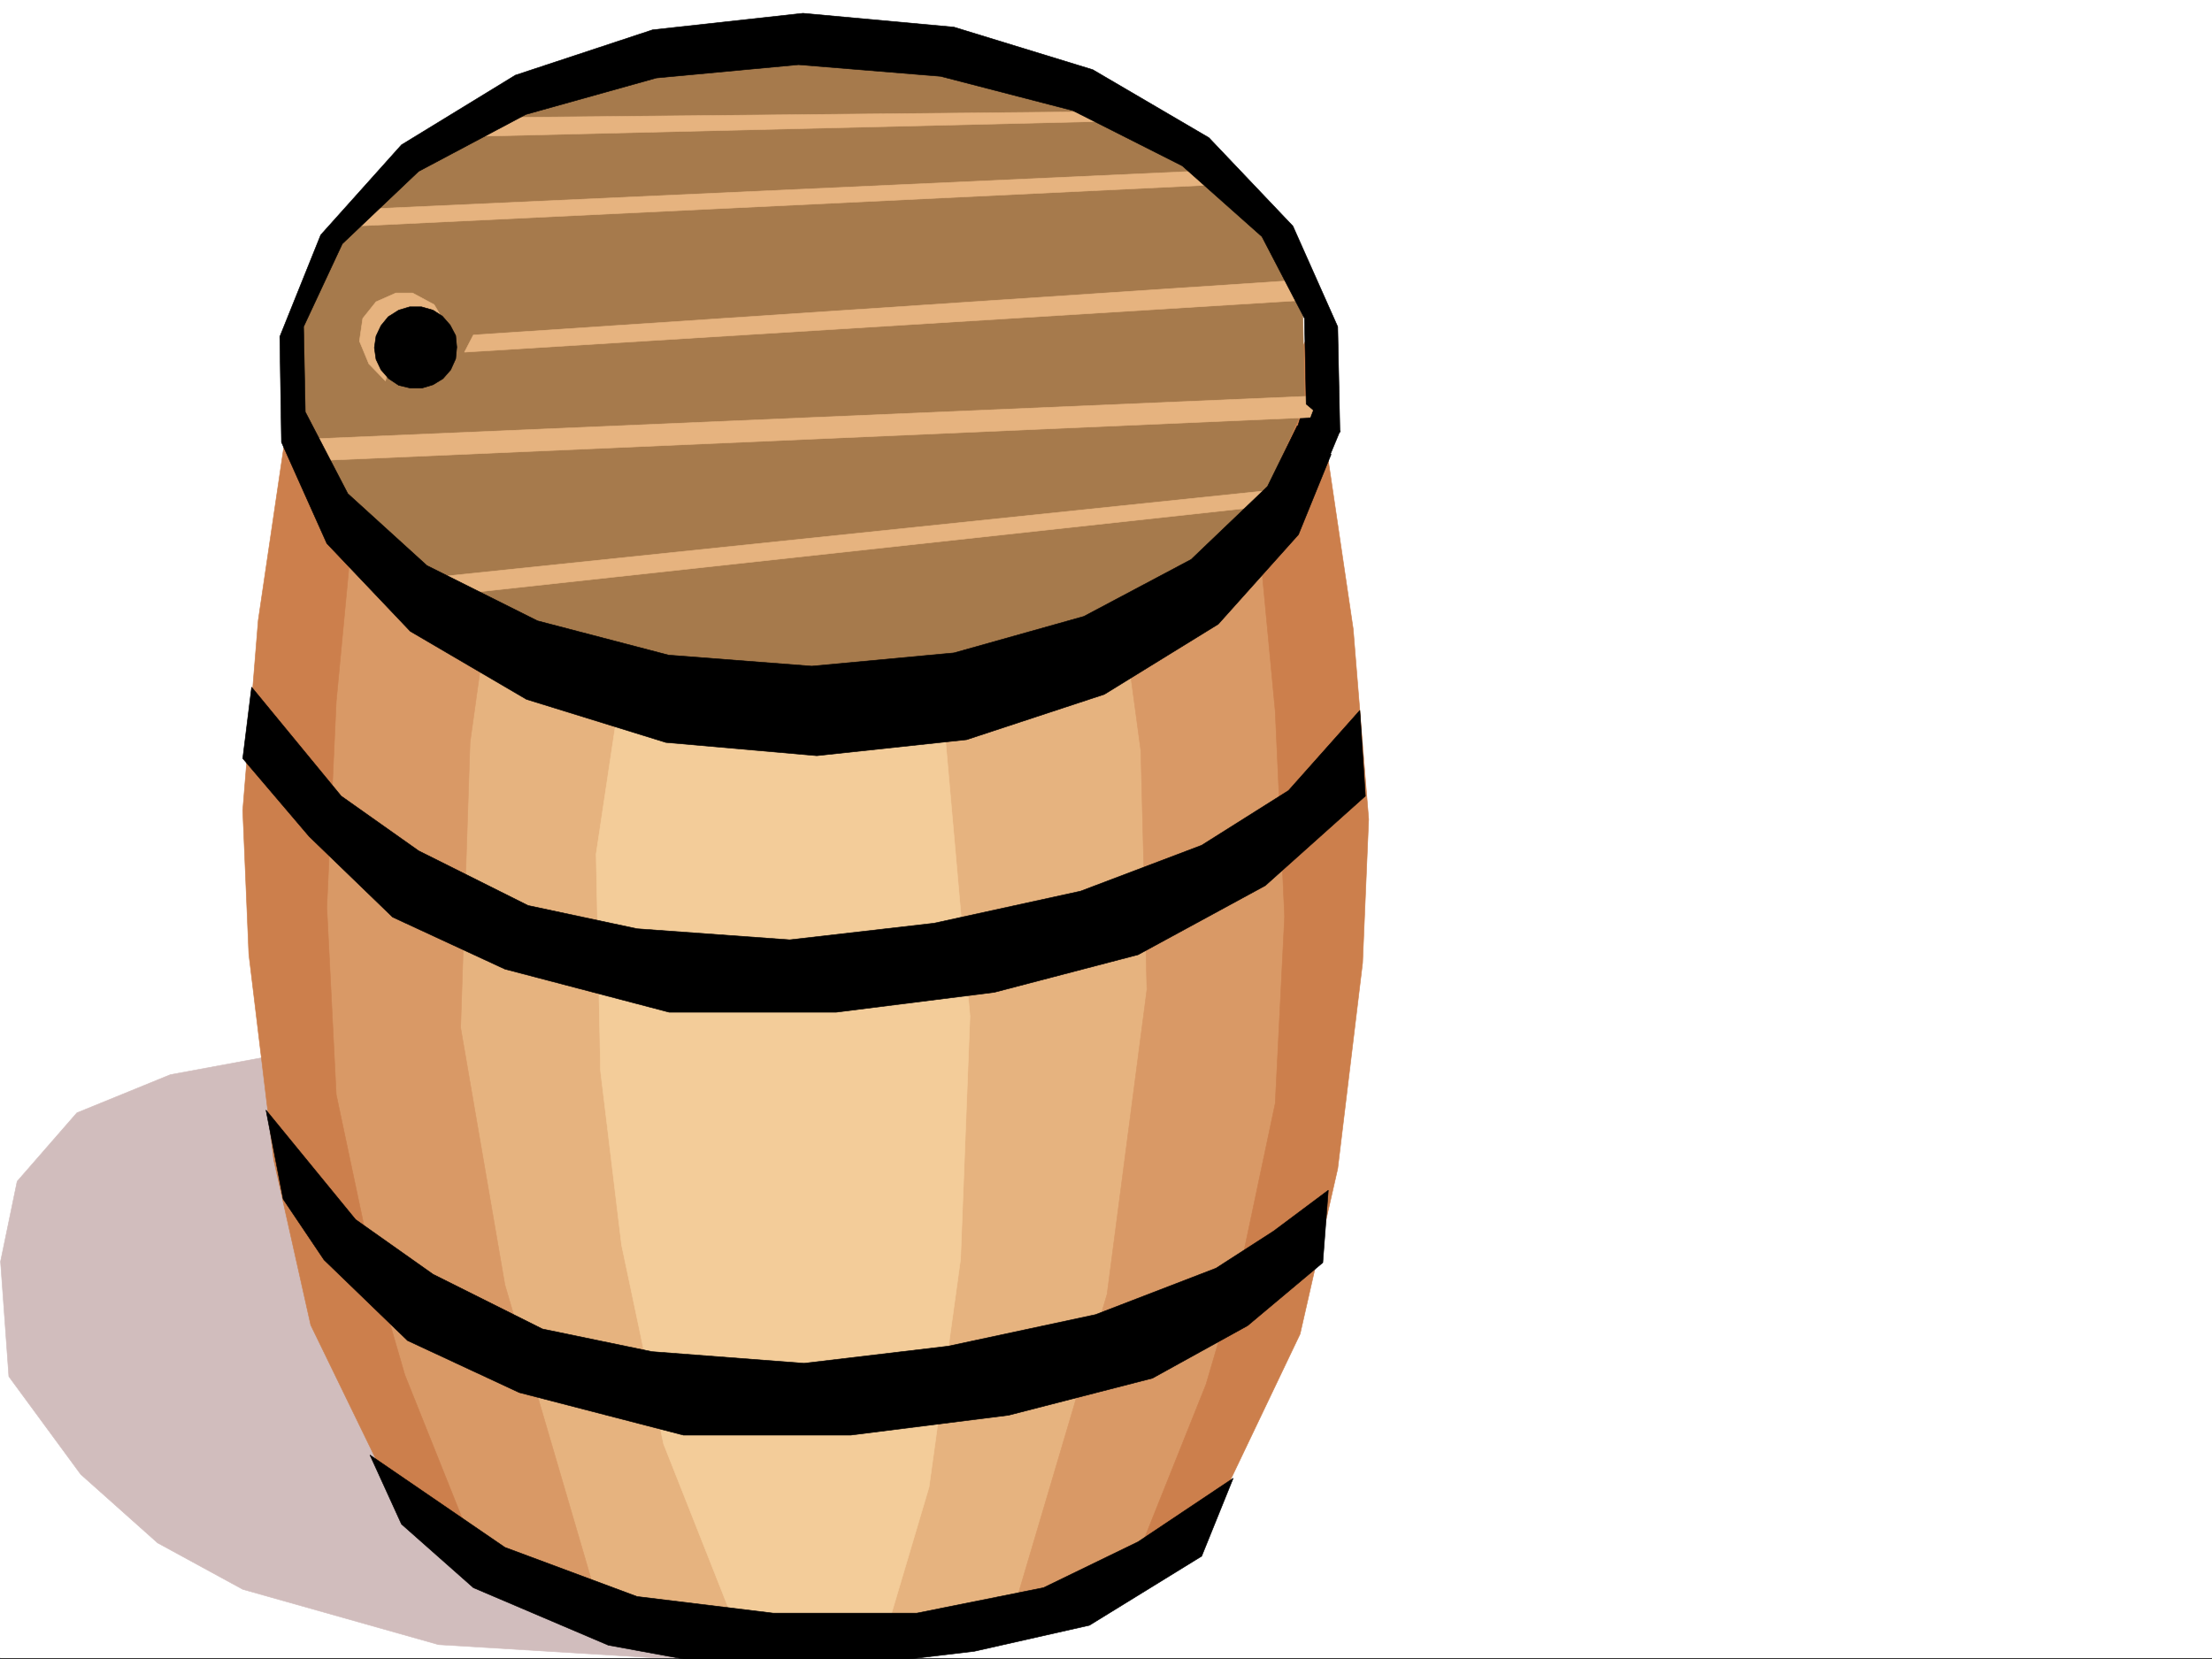
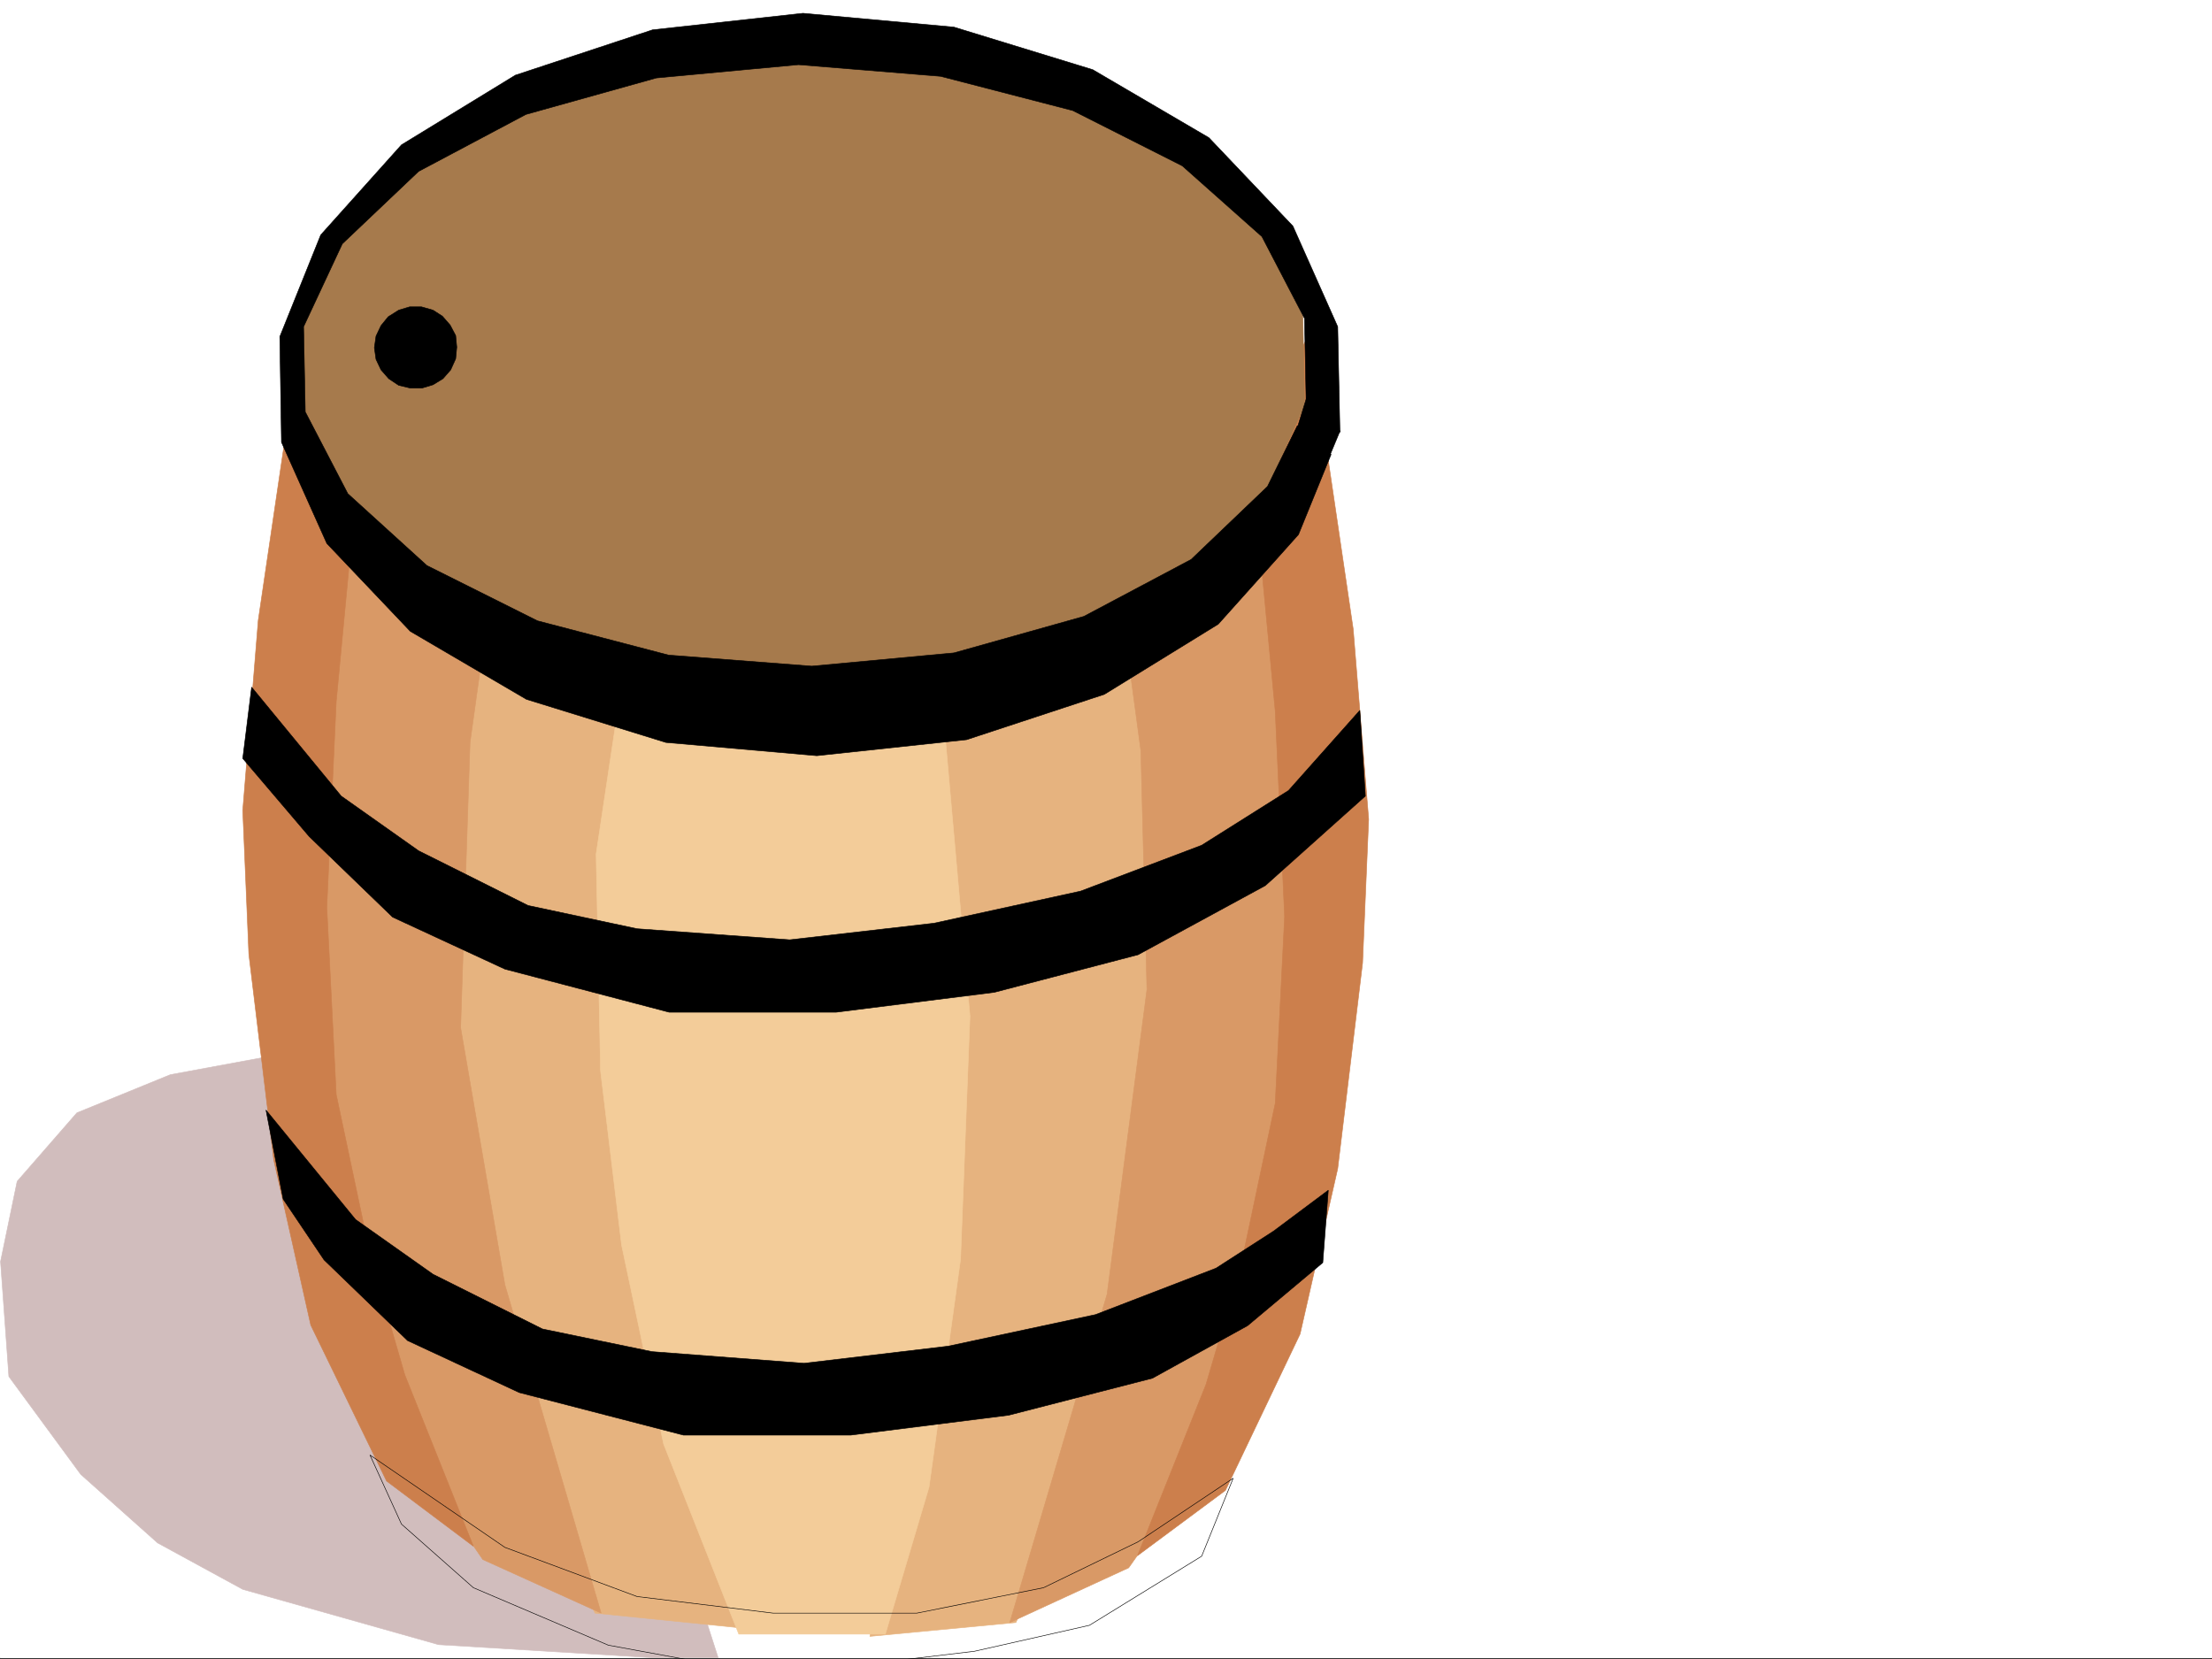
<svg xmlns="http://www.w3.org/2000/svg" width="2997.016" height="2248.25">
  <rect width="100%" height="100%" fill="#333333" stroke="none" />
  <defs>
    <clipPath id="a">
      <path d="M0 0h2997v2244.137H0Zm0 0" />
    </clipPath>
    <clipPath id="b">
      <path d="M0 1418h975v826.137H0Zm0 0" />
    </clipPath>
    <clipPath id="c">
      <path d="M0 1418h976v826.137H0Zm0 0" />
    </clipPath>
    <clipPath id="d">
      <path d="M501 1969h1170v277.09H501Zm0 0" />
    </clipPath>
    <clipPath id="e">
      <path d="M500 1968h1172v278.09H500Zm0 0" />
    </clipPath>
  </defs>
  <path fill="#fff" d="M0 2246.297h2997.016V0H0Zm0 0" />
  <g clip-path="url(#a)" transform="translate(0 2.16)">
    <path fill="#fff" fill-rule="evenodd" stroke="#fff" stroke-linecap="square" stroke-linejoin="bevel" stroke-miterlimit="10" stroke-width=".743" d="M.742 2244.137h2995.531V-2.16H.743Zm0 0" />
  </g>
  <g clip-path="url(#b)" transform="translate(0 2.16)">
    <path fill="#d1bdbd" fill-rule="evenodd" d="m594.164 2226.148-265.254-74.914-115.387-62.914-104.12-92.86-97.4-132.589-11.26-155.773 22.484-108.621 80.937-92.864 126.606-51.687 190.296-35.192 288.48 5.98 265.216 824.661zm0 0" />
  </g>
  <g clip-path="url(#c)" transform="translate(0 2.16)">
    <path fill="none" stroke="#d1bdbd" stroke-linecap="square" stroke-linejoin="bevel" stroke-miterlimit="10" stroke-width=".743" d="m594.164 2226.148-265.254-74.914-115.387-62.914-104.12-92.86-97.4-132.589-11.26-155.773 22.484-108.621 80.937-92.864 126.606-51.687 190.296-35.192 288.48 5.98 265.216 824.661zm0 0" />
  </g>
  <path fill="#e6b37f" fill-rule="evenodd" stroke="#e6b37f" stroke-linecap="square" stroke-linejoin="bevel" stroke-miterlimit="10" stroke-width=".743" d="M603.898 739.266 958.301 865.87l-50.203 346.035-8.993 279.368 21.739 257.667 54.703 304.122 29.95 152.765-199.294-20.215-156.598-331.062-92.898-557.996zm0 0" />
  <path fill="#d99966" fill-rule="evenodd" stroke="#d99966" stroke-linecap="square" stroke-linejoin="bevel" stroke-miterlimit="10" stroke-width=".743" d="m451.8 493.598-55.445 743.761 46.454 418.723 152.84 371.488 58.456 85.395 160.348 72.648-130.398-444.922-59.942-348.261 12.746-386.504 38.985-279.371zm0 0" />
  <path fill="#cc7f4c" fill-rule="evenodd" stroke="#cc7f4c" stroke-linecap="square" stroke-linejoin="bevel" stroke-miterlimit="10" stroke-width=".743" d="m409.102 438.938-59.196 401.437-20.996 257.672 8.25 194.754 33.703 278.629 50.203 223.964 102.68 211.22 117.61 88.363-92.899-232.176-46.453-160.309-46.45-219.43-12.745-253.914 12.746-278.668 33.703-355.027zm0 0" />
  <path fill="#e6b37f" fill-rule="evenodd" stroke="#e6b37f" stroke-linecap="square" stroke-linejoin="bevel" stroke-miterlimit="10" stroke-width=".743" d="M1580.188 751.266 1224.3 878.578l50.945 346.074 8.992 278.625-20.996 258.414-55.441 304.078-29.211 151.317 197.808-18.727 156.555-331.058 92.941-558.04zm0 0" />
  <path fill="#d99966" fill-rule="evenodd" stroke="#d99966" stroke-linecap="square" stroke-linejoin="bevel" stroke-miterlimit="10" stroke-width=".743" d="m1732.285 506.344 53.922 743.762-45.71 418.683-152.099 371.527-59.16 83.872-161.09 74.171 131.844-444.918 53.961-412.703-8.25-323.59-37.46-277.882zm0 0" />
  <path fill="#cc7f4c" fill-rule="evenodd" stroke="#cc7f4c" stroke-linecap="square" stroke-linejoin="bevel" stroke-miterlimit="10" stroke-width=".743" d="m1774.242 451.645 59.195 400.734 20.958 257.672-8.25 194.715-33.704 278.628-50.949 223.965-101.148 211.961-119.14 88.407 92.902-232.215 47.234-161.016 46.45-219.469 12.706-253.172-12.707-278.625-33.742-355.773zm0 0" />
  <path fill="#f3cc99" fill-rule="evenodd" stroke="#f3cc99" stroke-linecap="square" stroke-linejoin="bevel" stroke-miterlimit="10" stroke-width=".743" d="m852.652 857.621 414.344-13.492 47.195 532.543-12.746 329.574-42.699 308.617-59.195 199.215H1001l-101.895-257.672-56.93-269.632-28.503-235.93-5.985-293.602zm0 0" />
  <path fill="#a67a4c" fill-rule="evenodd" stroke="#a67a4c" stroke-linecap="square" stroke-linejoin="bevel" stroke-miterlimit="10" stroke-width=".743" d="m1715.043 665.875-102.637 102.598-146.117 80.152-176.066 51.691-192.567 18.73-194.054-15.718-178.336-48.719-149.09-77.886-107.133-101.114-56.969-116.09-2.972-120.582 52.433-116.87 103.422-102.598 145.332-80.899 176.813-51.69 191.824-18.727L1272.98 83.91l178.331 49.422 149.09 77.887 107.133 100.37 57.711 116.087 2.23 121.367zm0 0" />
  <path fill-rule="evenodd" stroke="#000" stroke-linecap="square" stroke-linejoin="bevel" stroke-miterlimit="10" stroke-width=".743" d="m1750.273 603.703 27.723-89.89 37.457 70.417-16.5 39.688zM340.914 931.012l121.367 147.562 104.903 74.172 148.347 74.133 147.602 31.477 206.8 14.976 195.54-22.484 198.586-43.442 164.066-62.168 117.652-74.132 96.653-108.622 7.468 116.09-135.597 121.328-172.352 93.645-194.797 50.945-214.27 26.942H906.614l-222.558-58.418-152.098-70.418-113.117-109.325-89.93-105.648zm19.469 573.008 121.367 148.308 104.906 74.133L735 1800.633l148.387 30.695 206.015 15.758 195.578-23.227 199.293-42.699 163.325-62.91 77.925-50.203 74.172-55.406-7.469 98.101-101.894 85.395-128.875 71.164-194.832 50.164-214.27 26.976H926.083l-222.516-57.671-151.355-70.418-113.156-109.364-55.446-82.382zm0 0" />
  <g clip-path="url(#d)" transform="translate(0 2.16)">
-     <path fill-rule="evenodd" d="m501.262 1969.223 182.793 125.12 179.078 66.626 184.316 22.484h194.797l171.61-34.45 128.093-62.167 128.871-86.137-42.695 105.61-152.102 93.644-155.851 35.188-164.063 19.472-160.351 3.754-171.57-31.476-182.833-77.887-97.394-86.137zm0 0" />
-   </g>
+     </g>
  <g clip-path="url(#e)" transform="translate(0 2.16)">
    <path fill="none" stroke="#000" stroke-linecap="square" stroke-linejoin="bevel" stroke-miterlimit="10" stroke-width=".743" d="m501.262 1969.223 182.793 125.12 179.078 66.626 184.316 22.484h194.797l171.61-34.45 128.093-62.167 128.871-86.137-42.695 105.61-152.102 93.644-155.851 35.188-164.063 19.472-160.351 3.754-171.57-31.476-182.833-77.887-97.394-86.137Zm0 0" />
  </g>
-   <path fill="#e6b37f" fill-rule="evenodd" stroke="#e6b37f" stroke-linecap="square" stroke-linejoin="bevel" stroke-miterlimit="10" stroke-width=".743" d="m499.738 283.125 1132.883-51.691 17.984 18.726-1169.597 56.188zm100.407-97.359 911.851-21.743-20.215-12.707-845.926 8.211zm-77.926 330.316-22.48-23.227-12.708-30.73 4.496-30.695 17.946-22.485 26.98-11.96h22.48l29.247 15.714 16.46 27.723-68.187 23.969zm119.136-62.172 1104.422-73.43 22.442 26.239-1138.864 70.418zm-218.761 140.8 1363.613-58.413-11.223 29.207-1339.683 58.414ZM590.41 781.96l1144.848-119.097-16.461 22.48L617.39 805.189Zm0 0" />
  <path fill-rule="evenodd" stroke="#000" stroke-linecap="square" stroke-linejoin="bevel" stroke-miterlimit="10" stroke-width=".743" d="m1815.453 585.719-3.012-143.067-60.683-136.304-113.899-119.84-157.335-92.121-188.075-57.672-204.531-18.73-203.79 22.445-185.843 61.425-154.324 94.387-109.402 122.07-55.446 137.829 2.27 143.066 61.426 137.086 113.156 119.098L713.3 947.51l188.812 58.415 204.535 17.984 203.047-21.738 186.582-61.426 154.329-95.09 108.66-121.367 44.183-108.582-45.707-38.98-40.469 82.421-103.382 98.844-145.372 77.145-176.07 49.46-192.527 17.95-194.094-14.977-177.55-46.41-149.872-74.918-107.133-97.36-57.671-110.886-2.27-115.344 52.473-112.336 103.379-98.14 145.375-77.145 176.808-49.422 192.57-17.984 192.528 15.754 179.078 46.414 148.344 74.914 107.918 95.875 57.672 110.848 2.27 116.086zm0 0" />
  <path fill-rule="evenodd" stroke="#000" stroke-linecap="square" stroke-linejoin="bevel" stroke-miterlimit="10" stroke-width=".743" d="m586.656 521.32-14.976 4.496h-15.715l-15.758-3.754-13.492-8.992-10.477-11.965-6.765-14.23-2.227-15.758 2.227-15.719 6.765-14.234 9.735-11.965 14.234-8.992 14.973-4.496h15.758l15.718 4.496 12.746 8.211 10.48 12.004 7.509 14.234 1.484 15.719-1.484 15.715-6.766 15.015-10.48 11.965zm0 0" />
</svg>